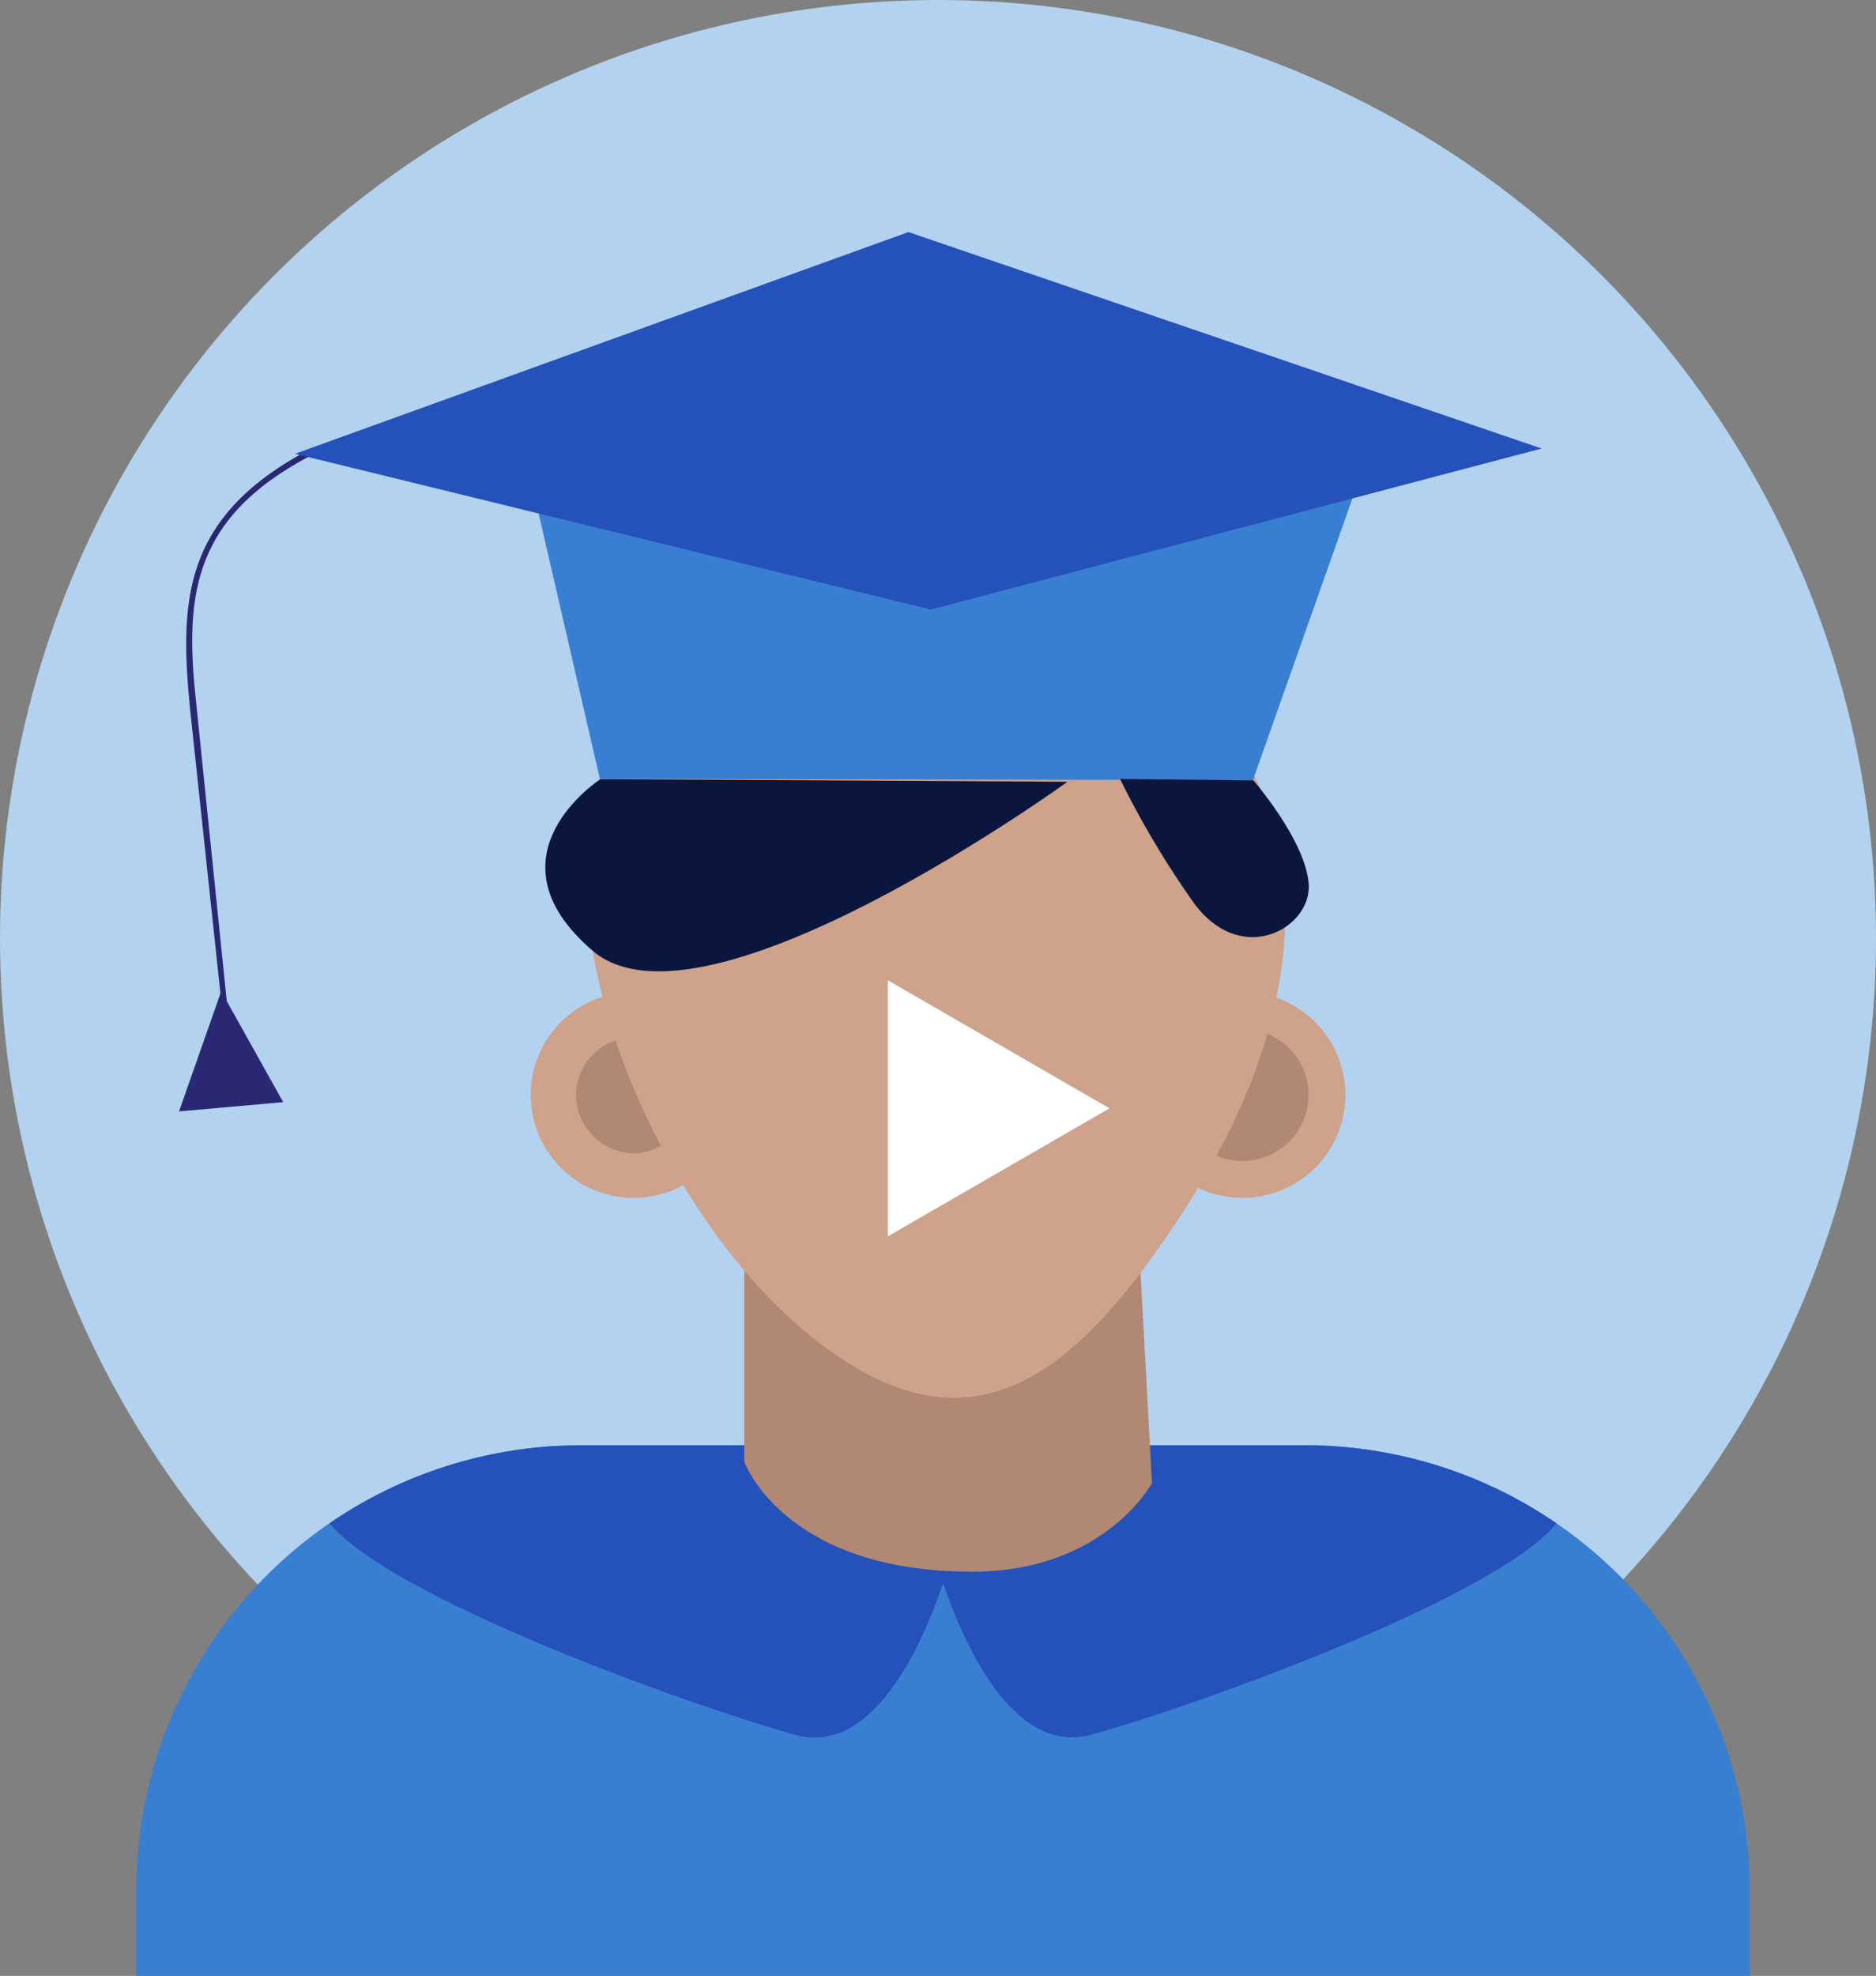
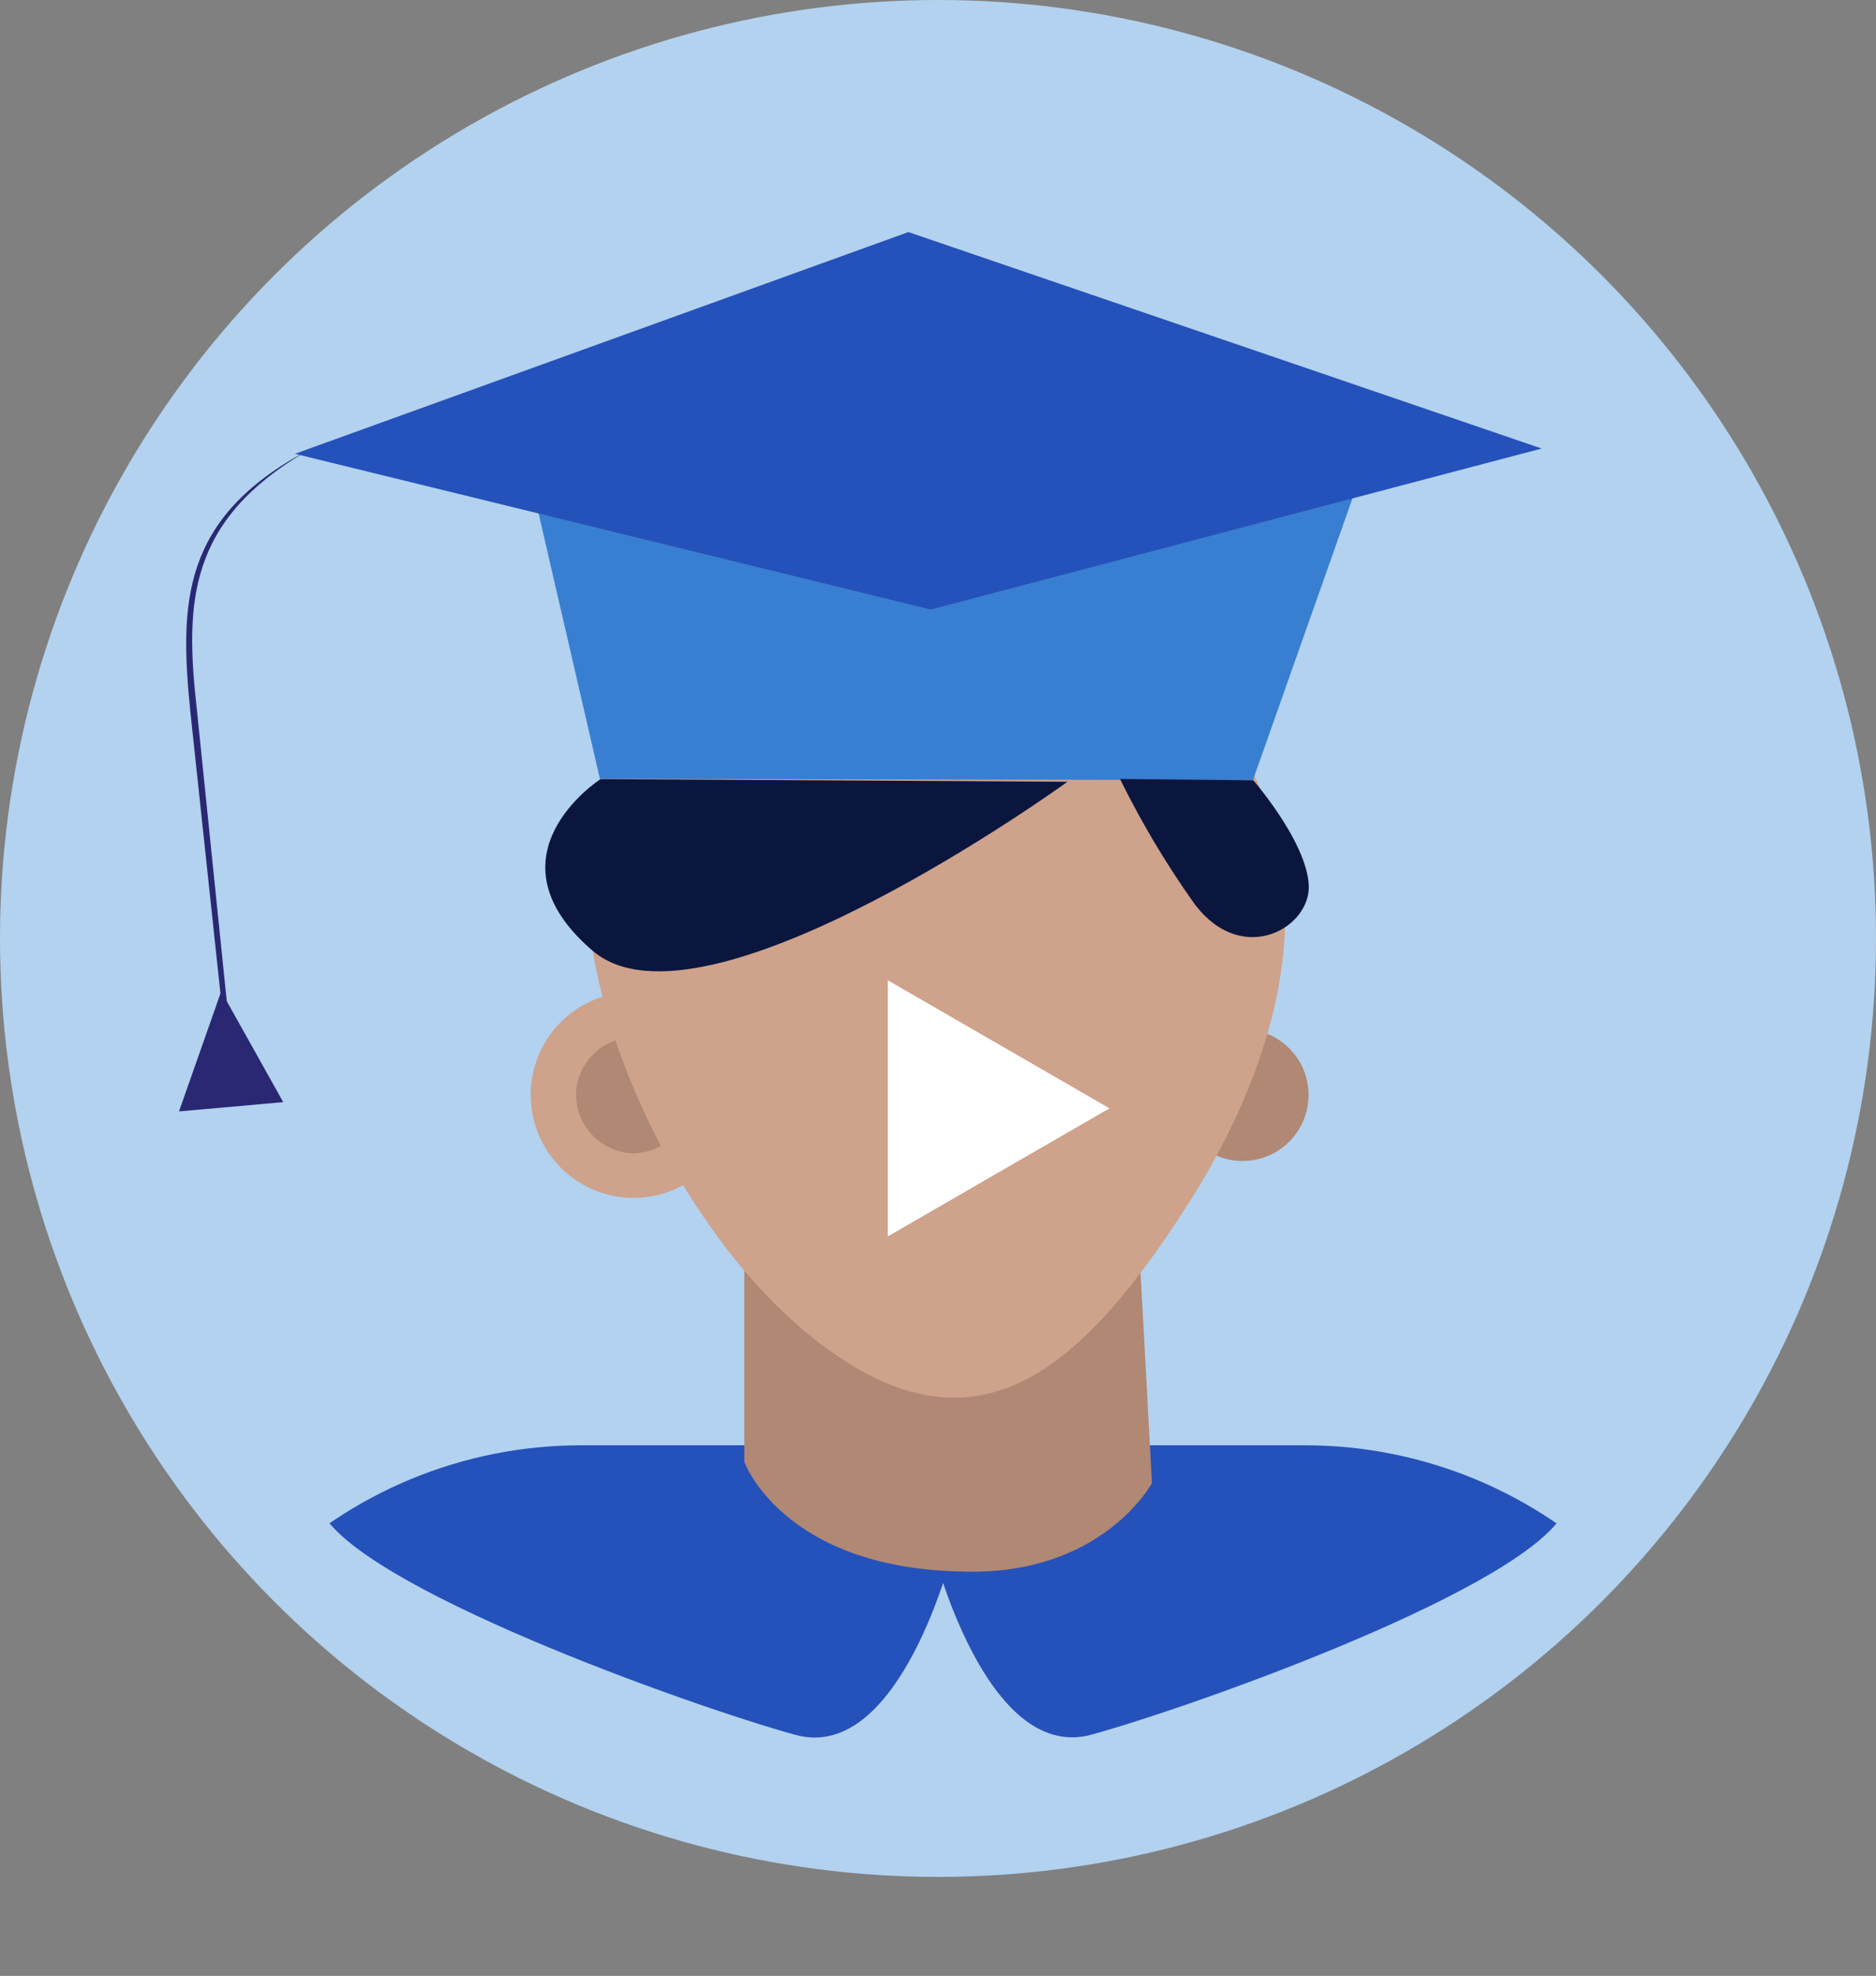
<svg xmlns="http://www.w3.org/2000/svg" width="142.2" height="149.699" viewBox="0 0 142.2 149.699">
  <rect x="0" y="0" width="142.2" height="149.699" fill="#808080" stroke="none" />
  <defs>
    <clipPath id="a">
      <path d="M122.3,40.2V33.7A33.715,33.715,0,0,0,88.6,0H33.7A33.715,33.715,0,0,0,0,33.7H0v6.5Z" />
    </clipPath>
  </defs>
  <g transform="translate(-216.657 -22.365)">
    <g transform="translate(210.257 15.965)">
      <circle cx="71.1" cy="71.1" r="71.1" transform="translate(6.4 6.4)" fill="#b2d2ef" />
    </g>
    <g transform="translate(303.037 97.519)">
-       <path d="M15.6,7.8A7.8,7.8,0,1,1,7.8,0h0A7.81,7.81,0,0,1,15.6,7.8Z" fill="#cea28b" />
-     </g>
+       </g>
    <g transform="translate(305.843 100.325)">
      <circle cx="5" cy="5" r="5" fill="#b08874" />
    </g>
    <g transform="translate(256.886 97.519)">
      <path d="M15.6,7.8A7.8,7.8,0,1,1,7.8,0h0A7.81,7.81,0,0,1,15.6,7.8Z" fill="#cea28b" />
    </g>
    <g transform="translate(260.316 100.949)">
      <path d="M8.7,4.4A4.439,4.439,0,0,1,4.3,8.8,4.489,4.489,0,0,1,0,4.4,4.439,4.439,0,0,1,4.4,0h0A4.354,4.354,0,0,1,8.7,4.4Z" fill="#b08874" />
    </g>
    <g transform="translate(226.983 131.864)">
-       <path d="M122.3,40.2V33.7A33.715,33.715,0,0,0,88.6,0H33.7A33.715,33.715,0,0,0,0,33.7H0v6.5Z" fill="#397fd1" />
      <g clip-path="url(#a)">
        <g transform="translate(13.968 -4.76)">
          <path d="M0,9.6c2.5,5.8,28,14.9,36,17.1S48,12.5,48,12.5,30.6-2.8,15.3.5,0,9.6,0,9.6Z" fill="#2551ba" />
        </g>
        <g transform="translate(60.35 -4.76)">
          <path d="M48,9.6c-2.5,5.8-28,14.9-36,17.1C4,28.8,0,12.5,0,12.5S17.5-2.8,32.7.5,48,9.6,48,9.6Z" fill="#2551ba" />
        </g>
      </g>
    </g>
    <g transform="translate(273.076 116.329)">
      <path d="M30.9,18.4s-3.8,7.1-14.5,6.7C2.9,24.8,0,16.8,0,16.8V0H29.9Z" fill="#b08874" />
    </g>
    <g transform="translate(261.17 66.242)">
      <path d="M17,57.4c12.2,9.8,20.3,2.9,28.7-10.3,9.9-15.7,10-31.1-2.2-40.9A28.3,28.3,0,0,0,3.7,10.6C-6,22.8,4.8,47.7,17,57.4Z" fill="#cea28b" />
    </g>
    <g transform="translate(230.776 56.498)">
-       <path d="M2.8,43.1.3,19.7C-.5,11.6-.4,5.1,9.2,0l.2.4C.1,5.3-.1,11.5.8,19.6L3.2,43Z" fill="#2a2873" />
+       <path d="M2.8,43.1.3,19.7C-.5,11.6-.4,5.1,9.2,0C.1,5.3-.1,11.5.8,19.6L3.2,43Z" fill="#2a2873" />
    </g>
    <g transform="translate(256.329 54.872)">
      <path d="M0,1.4,64.7,0,55.3,26.6,5.8,26.5Z" fill="#397fd1" />
    </g>
    <g transform="translate(239.013 39.947)">
      <path d="M48.2,28.6,94.5,16.4,46.5,0,0,16.8Z" fill="#2551ba" />
    </g>
    <g transform="translate(230.226 97.468)">
      <path d="M7.9,8.4,3.2,0,0,9.1Z" fill="#2a2873" />
    </g>
    <g transform="translate(257.974 81.393)">
      <path d="M4.2,0s-9,5.8-.6,13S39.6.2,39.6.2Z" fill="#0b163e" />
    </g>
    <g transform="translate(283.956 96.636)">
      <path d="M0,0,16.8,9.7,0,19.4Z" fill="#fff" />
    </g>
    <g transform="translate(301.556 81.382)">
      <path d="M10.1.1s4,4.6,4.2,7.9S9.2,14.3,5.6,9.4A68.549,68.549,0,0,1,0,0Z" fill="#0b163e" />
    </g>
  </g>
</svg>